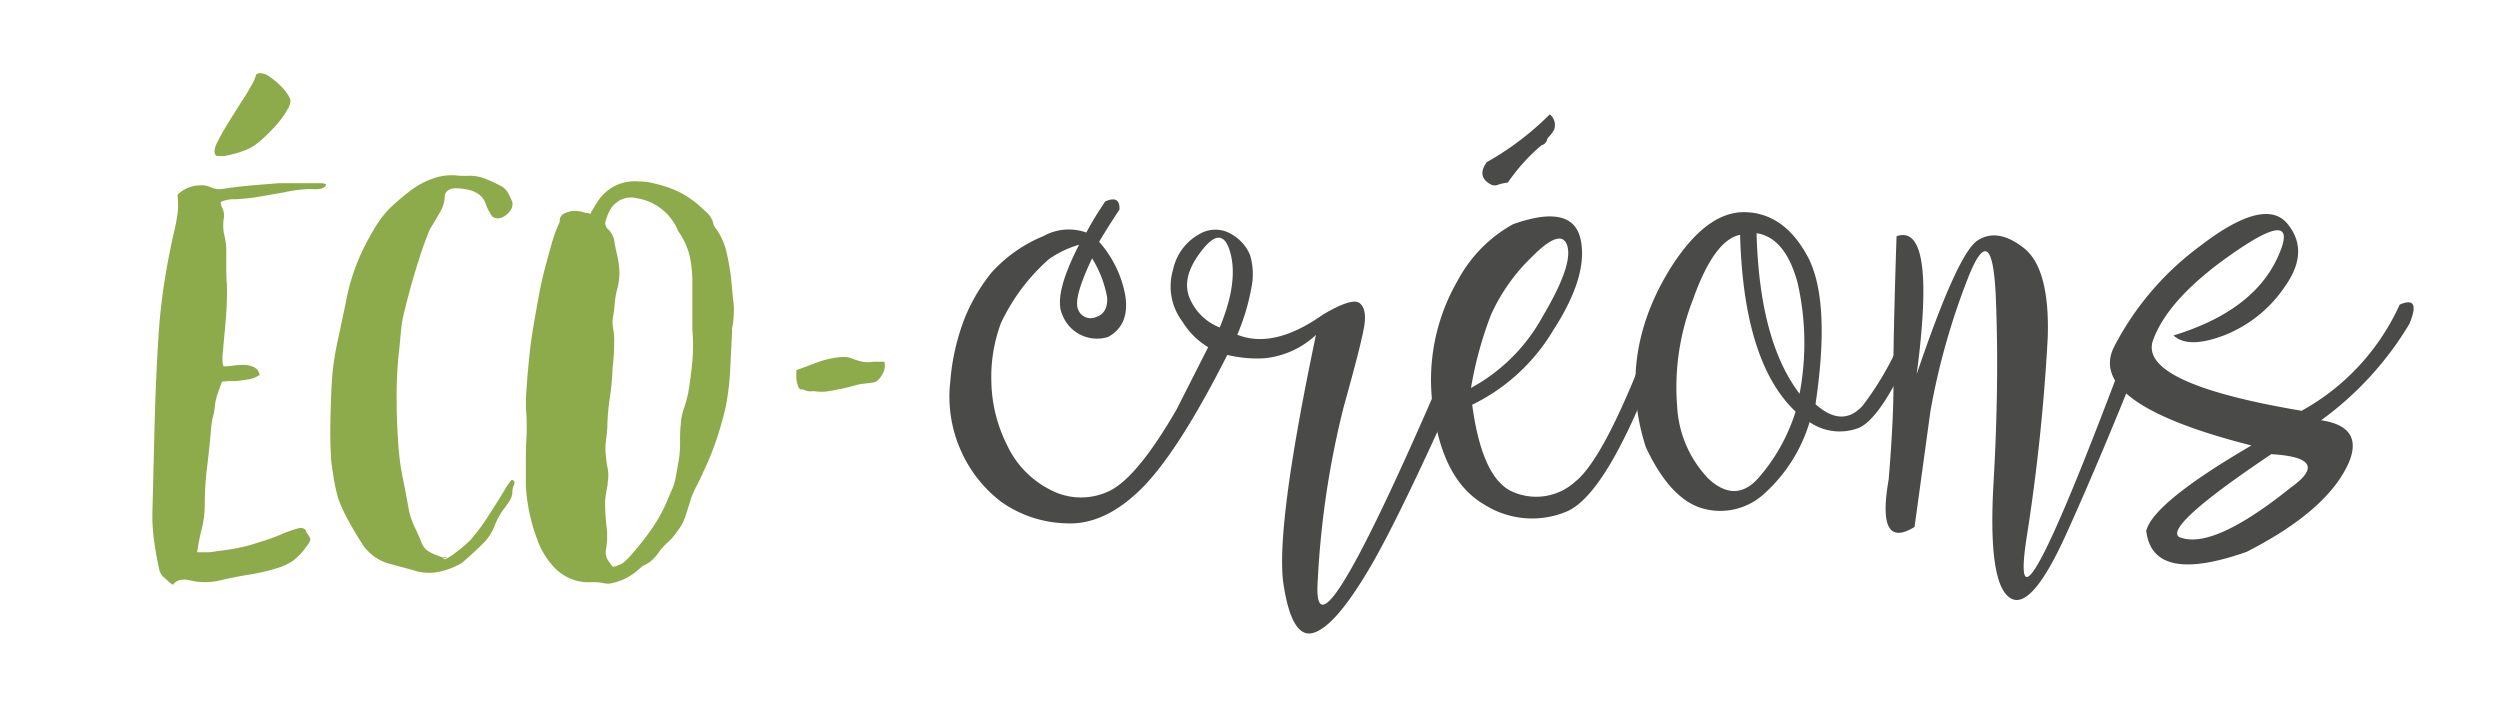
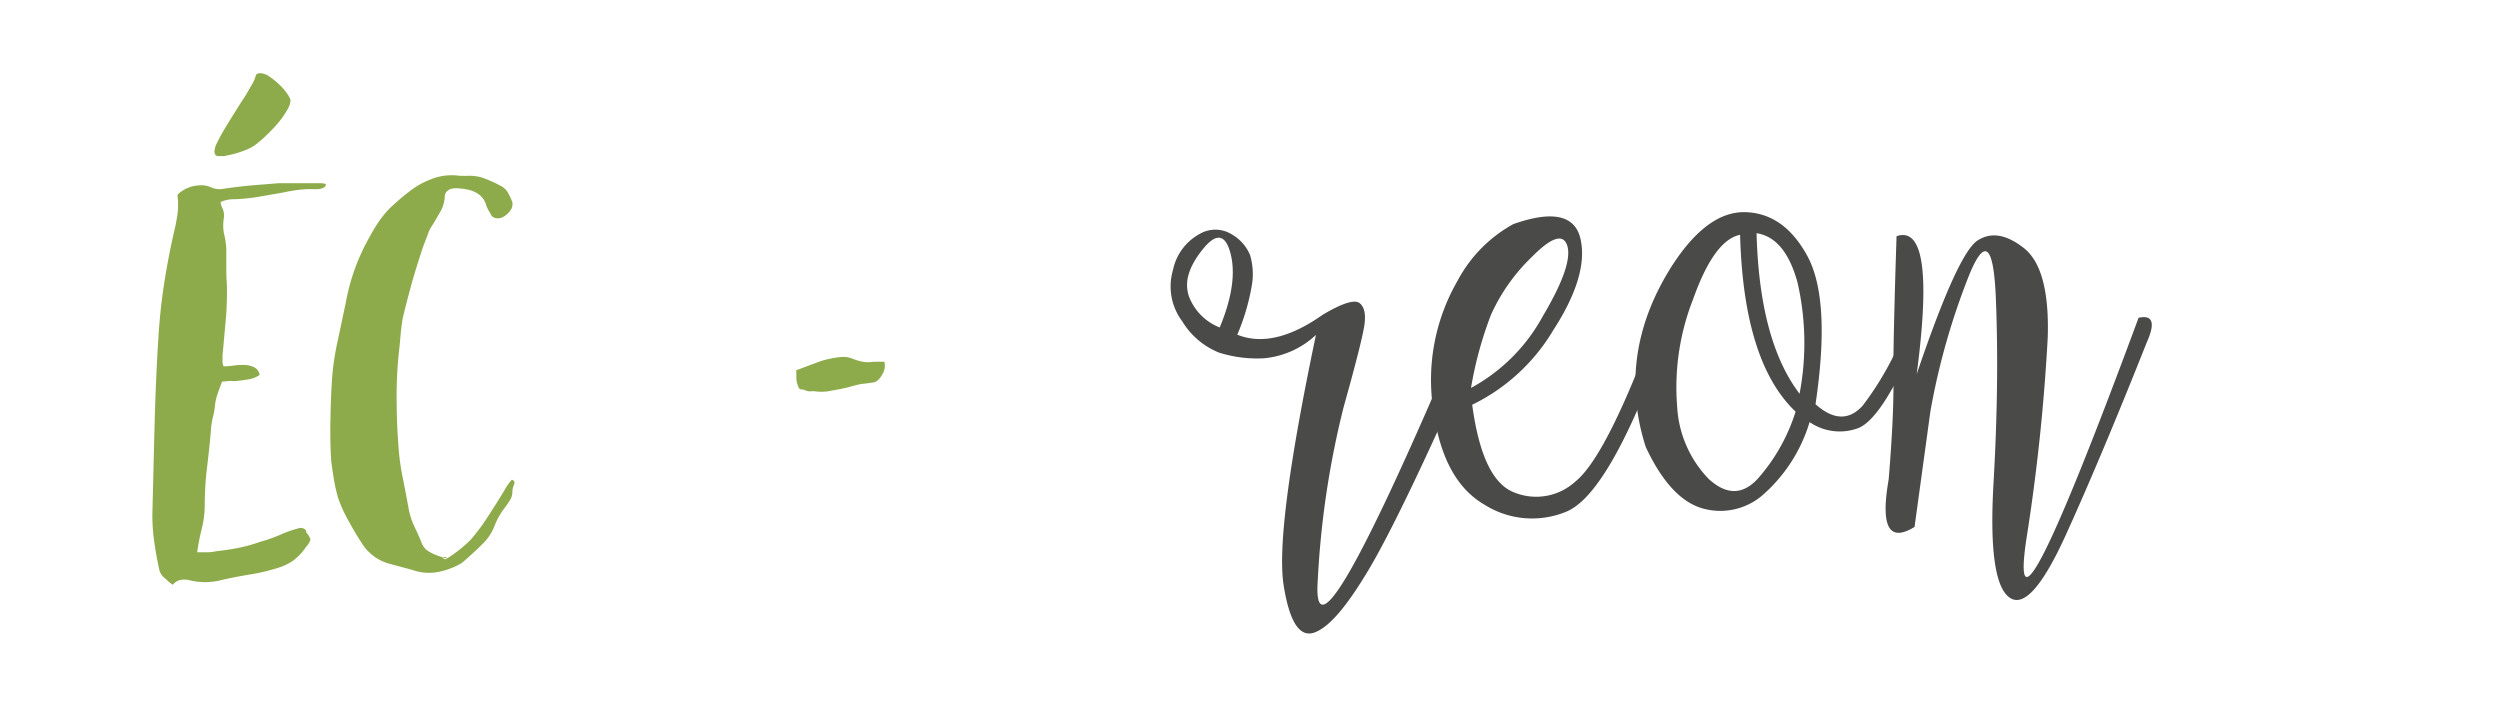
<svg xmlns="http://www.w3.org/2000/svg" viewBox="0 0 232 67">
  <defs>
    <style>.cls-1{fill:#8dab4a;}.cls-2{fill:#4a4a49;}</style>
  </defs>
  <title>logo-ecocreons-mobile</title>
  <g id="menu">
    <path class="cls-1" d="M16.49,18.05a3.09,3.09,0,0,1,2.05-.85,2,2,0,0,1,1,.17,2,2,0,0,0,1,.18c.87-.14,1.74-.24,2.62-.33L25.87,17l.87,0,1.49,0c.52,0,1,0,1.4,0s.62.06.62.13a.44.44,0,0,1-.25.3,1.3,1.3,0,0,1-.47.12,5.07,5.07,0,0,1-.55,0h-.42a12.73,12.73,0,0,0-2.2.3l-2.29.4a17.79,17.79,0,0,1-2.29.24,3,3,0,0,0-1.3.25,1.23,1.23,0,0,0,.15.55,1.69,1.69,0,0,1,.15.9,4.26,4.26,0,0,0,0,1.47A7.19,7.19,0,0,1,21,23.08v1.6c0,.53,0,1.08.05,1.64a29.12,29.12,0,0,1-.1,3.37c-.1,1.11-.2,2.22-.3,3.31v.5a1.27,1.27,0,0,0,.1.5,7.27,7.27,0,0,0,.95-.08,6.25,6.25,0,0,1,1.05-.05,2.15,2.15,0,0,1,.87.23.94.94,0,0,1,.47.7,2.66,2.66,0,0,1-1,.4c-.36.06-.73.11-1.09.15s-.46,0-.68,0l-.72.07c-.13.37-.27.74-.4,1.1a4.85,4.85,0,0,0-.25,1.1,5.71,5.71,0,0,1-.17,1,6.5,6.5,0,0,0-.18,1c-.1,1.2-.22,2.4-.37,3.62A29.72,29.72,0,0,0,19,46.86a9,9,0,0,1-.28,2.22,19.79,19.79,0,0,0-.42,2.17h.9a3.92,3.92,0,0,0,.89-.1c.67-.07,1.34-.17,2-.3a14.38,14.38,0,0,0,2-.55A15.92,15.92,0,0,0,26,49.63,10.45,10.45,0,0,1,27.81,49a.63.63,0,0,1,.6.24.15.15,0,0,0,0,.08.09.09,0,0,1,0,.07,1.7,1.7,0,0,1,.4.68,1.69,1.69,0,0,1-.4.67A5.23,5.23,0,0,1,27.24,52a5,5,0,0,1-1.52.72,17.64,17.64,0,0,1-2.57.6c-.85.14-1.7.3-2.57.5a6,6,0,0,1-3.09,0,2.16,2.16,0,0,0-.75,0,1.19,1.19,0,0,0-.7.45,2.89,2.89,0,0,1-.42-.32,3.8,3.8,0,0,0-.37-.33,1.45,1.45,0,0,1-.5-.9c-.2-.93-.36-1.83-.47-2.71a16.26,16.26,0,0,1-.13-2.72c.07-2.69.13-5.36.2-8s.18-5.29.35-7.95c.1-1.66.27-3.31.52-4.94s.56-3.24.92-4.83a17,17,0,0,0,.33-1.7,6.74,6.74,0,0,0,0-1.74c.2-.2.32-.25.35-.15a.45.45,0,0,1,0,.32.38.38,0,0,1-.18.22C16.58,18.48,16.53,18.34,16.49,18.05Z" />
    <path class="cls-1" d="M41.32,51.9a5.44,5.44,0,0,0,1-.65,10,10,0,0,0,1.39-1.2,18.83,18.83,0,0,0,1.62-2.19q.78-1.2,1.47-2.34a5,5,0,0,1,.7-1c.23.07.3.22.2.47a1.69,1.69,0,0,0-.15.58,1.5,1.5,0,0,1-.22.84c-.15.24-.31.47-.48.7a6.41,6.41,0,0,0-.94,1.65,4.64,4.64,0,0,1-1,1.59c-.63.63-1.3,1.25-2,1.85-.07.06-.12.1-.15.1a6.85,6.85,0,0,1-2.17.79,4.54,4.54,0,0,1-2.32-.2l-1-.27-1-.27a4.35,4.35,0,0,1-2.7-1.95c-.43-.66-.83-1.34-1.19-2a13.69,13.69,0,0,1-1-2.17,16.43,16.43,0,0,1-.4-1.79c-.1-.6-.18-1.18-.25-1.75-.07-1.16-.09-2.32-.07-3.49s.05-2.32.12-3.49a24.22,24.22,0,0,1,.5-3.81c.27-1.25.53-2.5.8-3.76A19.21,19.21,0,0,1,34.29,22c.27-.49.56-1,.87-1.44a9,9,0,0,1,1.08-1.3,22.89,22.89,0,0,1,1.81-1.54,7.66,7.66,0,0,1,2.12-1.15,5.07,5.07,0,0,1,2.5-.25,1.83,1.83,0,0,1,.35,0l.29,0a4,4,0,0,1,1.6.22,12.42,12.42,0,0,1,1.5.68,1.59,1.59,0,0,1,.72.65,6.73,6.73,0,0,1,.42.89v.05a.91.91,0,0,1-.1.58,1.69,1.69,0,0,1-.4.49,1.61,1.61,0,0,1-.54.33.88.88,0,0,1-.6,0,.59.59,0,0,1-.4-.4,3.45,3.45,0,0,1-.45-.95,1.85,1.85,0,0,0-.72-.89,2.81,2.81,0,0,0-1.08-.4,4,4,0,0,0-.59-.08,2.73,2.73,0,0,0-.65,0,1,1,0,0,0-.53.25.71.71,0,0,0-.22.54,3,3,0,0,1-.4,1.35c-.23.4-.46.8-.7,1.2a4.37,4.37,0,0,0-.35.6l-.47,1.24c-.15.4-.29.82-.42,1.25-.3.93-.58,1.85-.83,2.77s-.49,1.85-.72,2.81c-.1.57-.17,1.15-.22,1.75s-.11,1.19-.18,1.79a39.41,39.41,0,0,0-.17,4.21c0,1.42.07,2.82.17,4.22a22.06,22.06,0,0,0,.4,2.89c.2,1,.38,1.93.55,2.89a6.78,6.78,0,0,0,.52,1.6c.25.53.48,1,.68,1.54a1.91,1.91,0,0,0,.4.6,3.4,3.4,0,0,0,.82.47,7.29,7.29,0,0,0,1,.33c.1,0,.12-.07,0-.1a.37.37,0,0,0-.2,0c-.07,0-.11,0-.12,0S41.12,51.86,41.32,51.9Z" />
-     <path class="cls-1" d="M54.83,19.69a2.92,2.92,0,0,0,.3-.45,3.68,3.68,0,0,1,.25-.4,4.07,4.07,0,0,1,3.89-2,5.17,5.17,0,0,1,1.49.2,10.44,10.44,0,0,1,2.15.72A9.21,9.21,0,0,1,64.8,19l.82.75a2,2,0,0,1,.58,1,1,1,0,0,0,.17.37l.23.33a5.83,5.83,0,0,1,.77,1.74c.15.6.27,1.21.37,1.85s.13,1.06.18,1.59.1,1.08.17,1.65a6.62,6.62,0,0,1,0,.89c0,.3-.05.62-.08.95a3.08,3.08,0,0,0-.07.35,1.53,1.53,0,0,0,0,.3c-.06,1.16-.12,2.3-.17,3.41a25.94,25.94,0,0,1-.38,3.37,30.86,30.86,0,0,1-.89,3.21,25.87,25.87,0,0,1-1.25,3.07c-.2.47-.42.91-.65,1.35a7.41,7.41,0,0,0-.55,1.34c-.16.53-.32,1-.47,1.47a4.64,4.64,0,0,1-.77,1.37,5.34,5.34,0,0,1-.87,1,5.36,5.36,0,0,0-.88,1,3.64,3.64,0,0,1-.55.62,2.7,2.7,0,0,1-.74.48.82.82,0,0,0-.2.12l-.2.17a5.45,5.45,0,0,1-2.5,1.35,1.79,1.79,0,0,1-.69.05,4.54,4.54,0,0,0-.88-.12q-.42,0-.87,0a4.4,4.4,0,0,1-3.19-1.59,7.2,7.2,0,0,1-1.39-2.4,16.71,16.71,0,0,1-1.05-4.93v-2.2c0-.73,0-1.46.05-2.19a20.62,20.62,0,0,0,0-2.22,13.69,13.69,0,0,1,0-2.22c.06-1,.15-2,.25-3s.23-2,.4-3,.34-1.94.52-2.92.41-1.95.67-2.91c.17-.63.34-1.27.53-1.92a11.76,11.76,0,0,1,.72-1.92v0s0-.05,0-.05,0,0,0-.05a.77.77,0,0,1,.32-.65,3.13,3.13,0,0,1,.68-.25,2.57,2.57,0,0,1,1.24.1,1,1,0,0,0,.28.05.72.72,0,0,1,.32.1c.13-.17.13-.22,0-.17S54.7,19.62,54.83,19.69ZM57,52.59a7.1,7.1,0,0,0,.73-.29,4.84,4.84,0,0,0,.57-.5,25.58,25.58,0,0,0,2.09-2.6A13.85,13.85,0,0,0,62,46.26l.4-.92a5.45,5.45,0,0,0,.3-1l.3-1.7A9.65,9.65,0,0,0,63.11,41c0-.57,0-1.11.07-1.62a5.23,5.23,0,0,1,.32-1.57c.14-.43.25-.85.35-1.25.17-1,.3-2,.4-3a17.57,17.57,0,0,0,0-3c0-.73,0-1.45,0-2.17s0-1.44,0-2.17A11.06,11.06,0,0,0,64,23.75a6.69,6.69,0,0,0-1-2.21,1.05,1.05,0,0,1-.15-.3,2.1,2.1,0,0,0-.15-.3,5,5,0,0,0-3.64-2.55,2.13,2.13,0,0,0-1.9.45,2.09,2.09,0,0,0-.62.78,6.68,6.68,0,0,0-.37,1,.81.81,0,0,0,.2.6A1.94,1.94,0,0,1,57,22.31c.07.45.15.87.25,1.27a8.18,8.18,0,0,1,.23,1.67,5.43,5.43,0,0,1-.23,1.67,8.39,8.39,0,0,0-.2,1.22,12,12,0,0,1-.15,1.22,3.19,3.19,0,0,0,0,1.15A5.84,5.84,0,0,1,57,31.66a19.61,19.61,0,0,1-.15,2.44,24.43,24.43,0,0,1-.24,2.69,22.5,22.5,0,0,0-.25,2.74c0,.47-.08.93-.13,1.4a5.39,5.39,0,0,0,0,1.39,9.31,9.31,0,0,0,.17,1.18,3.54,3.54,0,0,1,0,1.22c0,.3-.08.6-.13.9s-.09.59-.12.89a21.27,21.27,0,0,0,.12,2.2A7,7,0,0,1,56.23,51a1.4,1.4,0,0,0,.35,1.2.94.94,0,0,0,.39.44c.17-.06.25-.1.25-.12s0,0-.07,0a.45.45,0,0,0-.18,0C56.91,52.53,56.91,52.56,57,52.59Z" />
    <path class="cls-1" d="M74,34.32,76,33.57a8.79,8.79,0,0,1,2.07-.44,2.21,2.21,0,0,1,1,.14,5.18,5.18,0,0,0,1,.3,3,3,0,0,0,1,0c.33,0,.66,0,1,0a1.47,1.47,0,0,1-.1,1c-.28.57-.59.87-.92.92s-.68.1-1,.13-.73.15-1.09.25-.72.18-1.08.25l-1.1.2a4.51,4.51,0,0,1-1.1,0,2,2,0,0,0-.48,0,1.48,1.48,0,0,1-.49-.1.66.66,0,0,0-.37-.08c-.12,0-.22-.11-.3-.37a2.18,2.18,0,0,1-.14-.7c0-.23,0-.48,0-.75l.16,0s0,0,0,0l-.09.05S74,34.36,74,34.32Z" />
-     <path class="cls-2" d="M100.81,21.58c.53-1,1.11-1.93,1.76-2.89q1.37-.6,1.32.75c-.66,1-1.3,2-1.89,3a10.24,10.24,0,0,1,2.41,4.9c.32,1.86-.2,3.17-1.58,3.93a3.44,3.44,0,0,1-4.24-2.05c-.58-1.21-.06-3.37,1.55-6.51a9.48,9.48,0,0,0-2.81,1.35A18.18,18.18,0,0,0,92.88,30,14.38,14.38,0,0,0,92,35.49a13.55,13.55,0,0,0,1.45,5.8,8.78,8.78,0,0,0,4,4.15,6.05,6.05,0,0,0,5.31.21q2.64-1.11,6.42-7.64l3.19-6.29a1.34,1.34,0,0,1,1.67.93Q109.33,42,105.87,45.4t-7.05,3.16a10.88,10.88,0,0,1-5.92-2,12.12,12.12,0,0,1-3.71-4.7,12.28,12.28,0,0,1-1-6.49,20.62,20.62,0,0,1,1.34-5.86A16.69,16.69,0,0,1,92,25.31a13.24,13.24,0,0,1,4.83-3.4A4.82,4.82,0,0,1,100.81,21.58Zm.55,2.37q-1.83,3.82-1.28,4.84a1.23,1.23,0,0,0,1.66.62c.74-.25,1.06-.87,1-1.83A10.28,10.28,0,0,0,101.36,24Z" />
    <path class="cls-2" d="M114.82,31.06c2.26.91,4.91.28,7.94-1.86,1.81-1.07,2.95-1.43,3.41-1.07s.6,1.08.43,2.14-.81,3.58-1.92,7.54a82.91,82.91,0,0,0-2.39,16q-.72,10,13.43-23.42,1.4.57.75,2.82Q130,47.86,127,52.89c-2,3.35-3.62,5.29-5,5.8s-2.34-.95-2.88-4.39.47-11.17,3-23.22a8.13,8.13,0,0,1-4.84,2.17,11.77,11.77,0,0,1-4.16-.53,7.08,7.08,0,0,1-3.4-2.89,5.4,5.4,0,0,1-.86-4.8,4.92,4.92,0,0,1,2.45-3.31,2.88,2.88,0,0,1,2.95,0A4,4,0,0,1,116,23.65a6.18,6.18,0,0,1,.14,3A20.23,20.23,0,0,1,114.82,31.06Zm-1.63-.67c1.15-2.77,1.48-5.06,1-6.88s-1.35-1.93-2.62-.32-1.69,3-1.23,4.33A5,5,0,0,0,113.19,30.39Z" />
    <path class="cls-2" d="M140.43,20.8c3.67-1.3,5.76-.83,6.25,1.41s-.35,5.05-2.53,8.42a17.8,17.8,0,0,1-7.53,6.93q.94,7,3.88,8.13a5.39,5.39,0,0,0,5.69-1q2.75-2.2,7-13.45c1.08-.48,1.36.07.83,1.66q-4.84,13-8.66,14.58a8.28,8.28,0,0,1-7.64-.67c-2.55-1.49-4.11-4.41-4.71-8.77a18.4,18.4,0,0,1,2.26-12A12.87,12.87,0,0,1,140.43,20.8ZM136.51,36a16.59,16.59,0,0,0,6.67-6.67c1.87-3.15,2.62-5.32,2.27-6.5s-1.45-.85-3.28,1a17.33,17.33,0,0,0-3.81,5.39A35,35,0,0,0,136.51,36Z" />
    <path class="cls-2" d="M172.3,39.78a4.93,4.93,0,0,1-4.37-.61,14.56,14.56,0,0,1-4.26,6.69A6,6,0,0,1,158,47.18q-3-.85-5.27-5.69Q150,33,155,24.92q3.36-5.35,7-5.23t5.8,4.21q2.1,4.09.68,13.61,2.49,2.22,4.38.13A28.35,28.35,0,0,0,177,30c.88-.48,1.25-.21,1.11.79Q174.65,39.07,172.3,39.78Zm-9.21,4.68a17.08,17.08,0,0,0,3.54-6.26q-4.83-4.58-5.15-16.41-2.41.48-4.37,6a22.32,22.32,0,0,0-1.47,9.93,10.47,10.47,0,0,0,2.91,6.71Q161,46.69,163.09,44.46ZM167,36.54a25.16,25.16,0,0,0-.19-10.32q-1.14-4.17-3.8-4.58Q163.27,31.64,167,36.54Z" />
    <path class="cls-2" d="M176,21.92q3.73-1.29,1.87,12.8,3.78-11.16,5.63-12.39t4.29.67q2.44,1.89,2.24,8.31a182.23,182.23,0,0,1-2,18.84q-1.81,12.43,10.43-20.66c1.32-.29,1.57.47.77,2.26Q195,42.4,191.71,49.64t-5.24,5.8Q184.47,54,185,44.8t.22-17q-.3-7.82-2.59-2a64.88,64.88,0,0,0-3.49,12.38l-1.47,10.72q-3.56,2.19-2.4-4.41.48-5.85.44-9.18T176,21.92Z" />
-     <path class="cls-2" d="M213.59,38.12a21.27,21.27,0,0,0,9.1-9.85q2-.87.91,1.77A30.1,30.1,0,0,1,215.4,39c2.68.4,3.52,1.74,2.54,4q-2,4.41-9.45,8.21-8.73,3.08-9.32-1.95.65-2.6,9.76-7.92-15.42-3.91-12.73-9.18a27,27,0,0,1,7.93-9.3c4-3.09,6.74-3.8,8.14-2.1s1.33,3.63-.23,5.83a12.13,12.13,0,0,1-5.67,4.54c-2.22.84-3.77.83-4.67,0Q209,28.9,211.31,24t-3.84-.67q-6.19,4.22-7.66,8.22T213.59,38.12Zm-2.77,4q-10,6.7-8.61,7.71,3.06,1.29,10.37-4.58Q216.46,42.49,210.82,42.15Z" />
    <path class="cls-1" d="M20,14.39a.86.86,0,0,1-.1-.32,2.14,2.14,0,0,1,.28-.89c.18-.37.4-.78.67-1.23s.56-.92.87-1.41.62-1,.9-1.42.53-.88.75-1.26a3.34,3.34,0,0,0,.39-.92.52.52,0,0,1,.38-.15,1.61,1.61,0,0,1,.87.32,7,7,0,0,1,.91.74,4.91,4.91,0,0,1,.72.83,2.21,2.21,0,0,1,.32.6,1.76,1.76,0,0,1-.28.87,7.8,7.8,0,0,1-.78,1.15,13.28,13.28,0,0,1-1.1,1.18,10.61,10.61,0,0,1-1.16,1,4.08,4.08,0,0,1-1,.5,9,9,0,0,1-1,.32q-.48.12-.84.18l-.44,0h-.1A.33.33,0,0,1,20,14.39Z" />
-     <path class="cls-2" d="M144.24,12a3,3,0,0,1-.59.78l-.08.16a.69.69,0,0,1-.52.54,17.36,17.36,0,0,0-3.12,3.46,5.72,5.72,0,0,0-.83.17.84.84,0,0,1-.77,0c-.88-.49-1-1.17-.36-2.06a26.9,26.9,0,0,0,5.85-4.44,1.33,1.33,0,0,1,.48.9A2.12,2.12,0,0,1,144.24,12Z" />
  </g>
</svg>